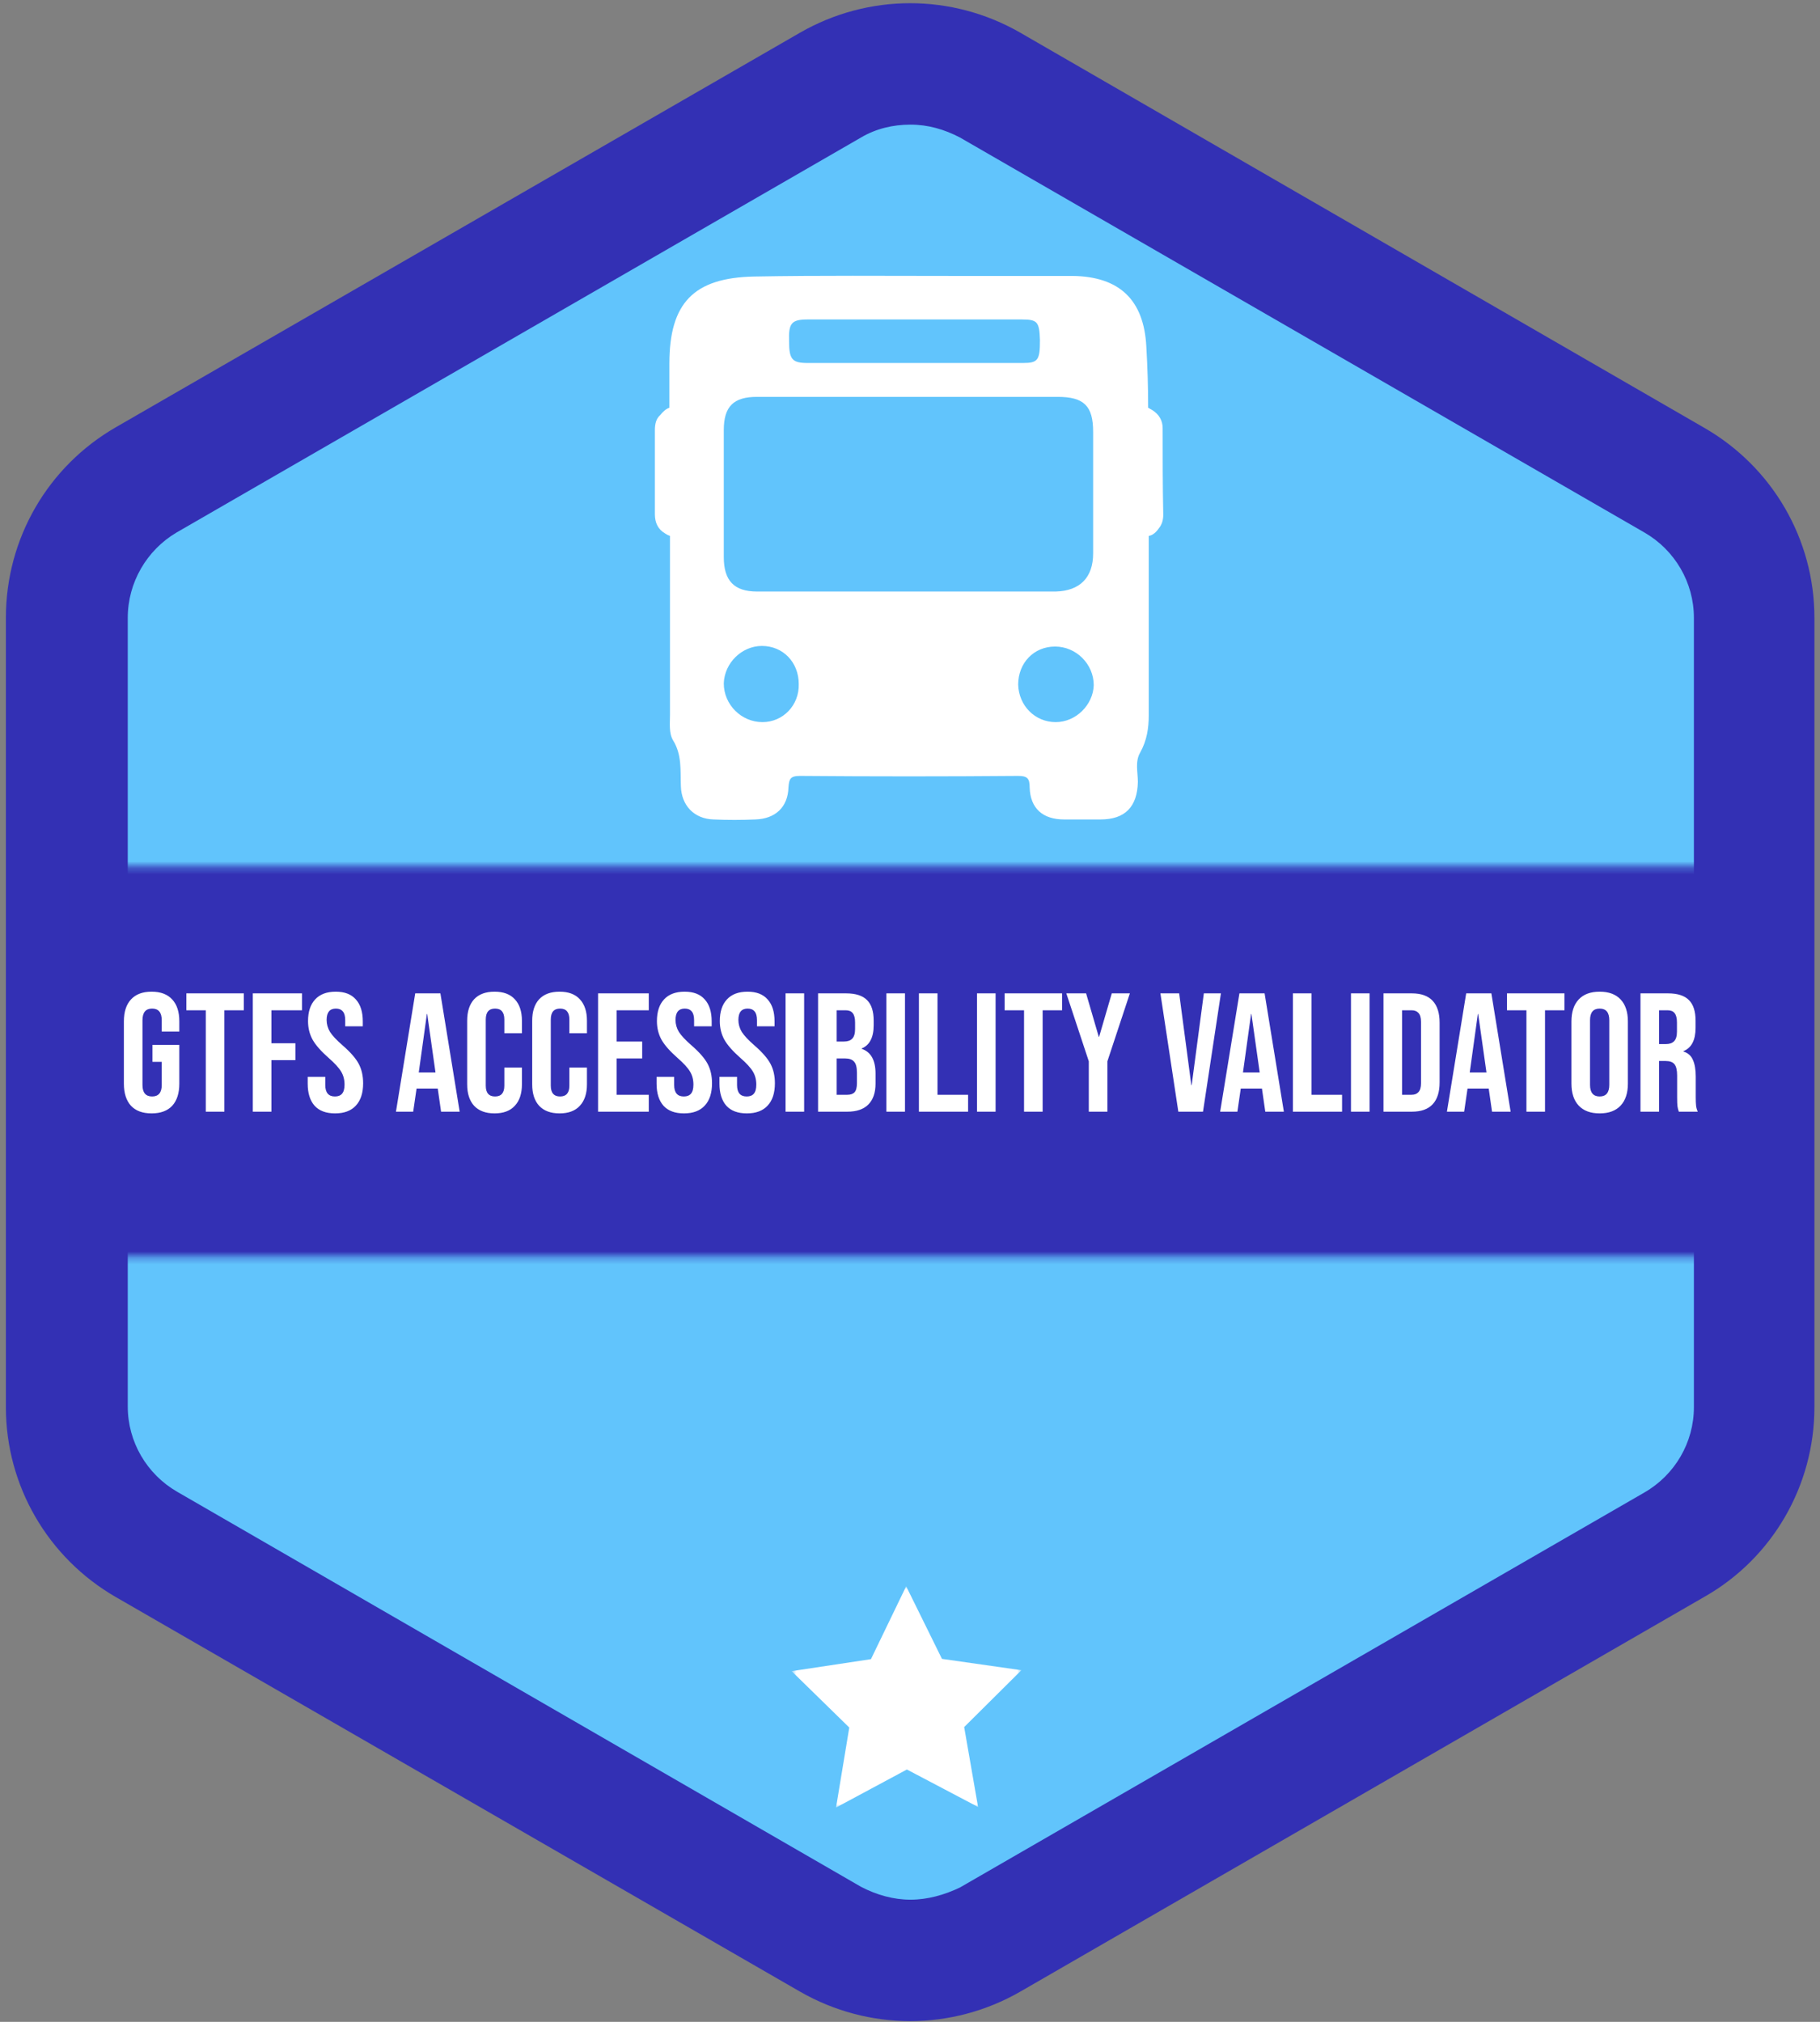
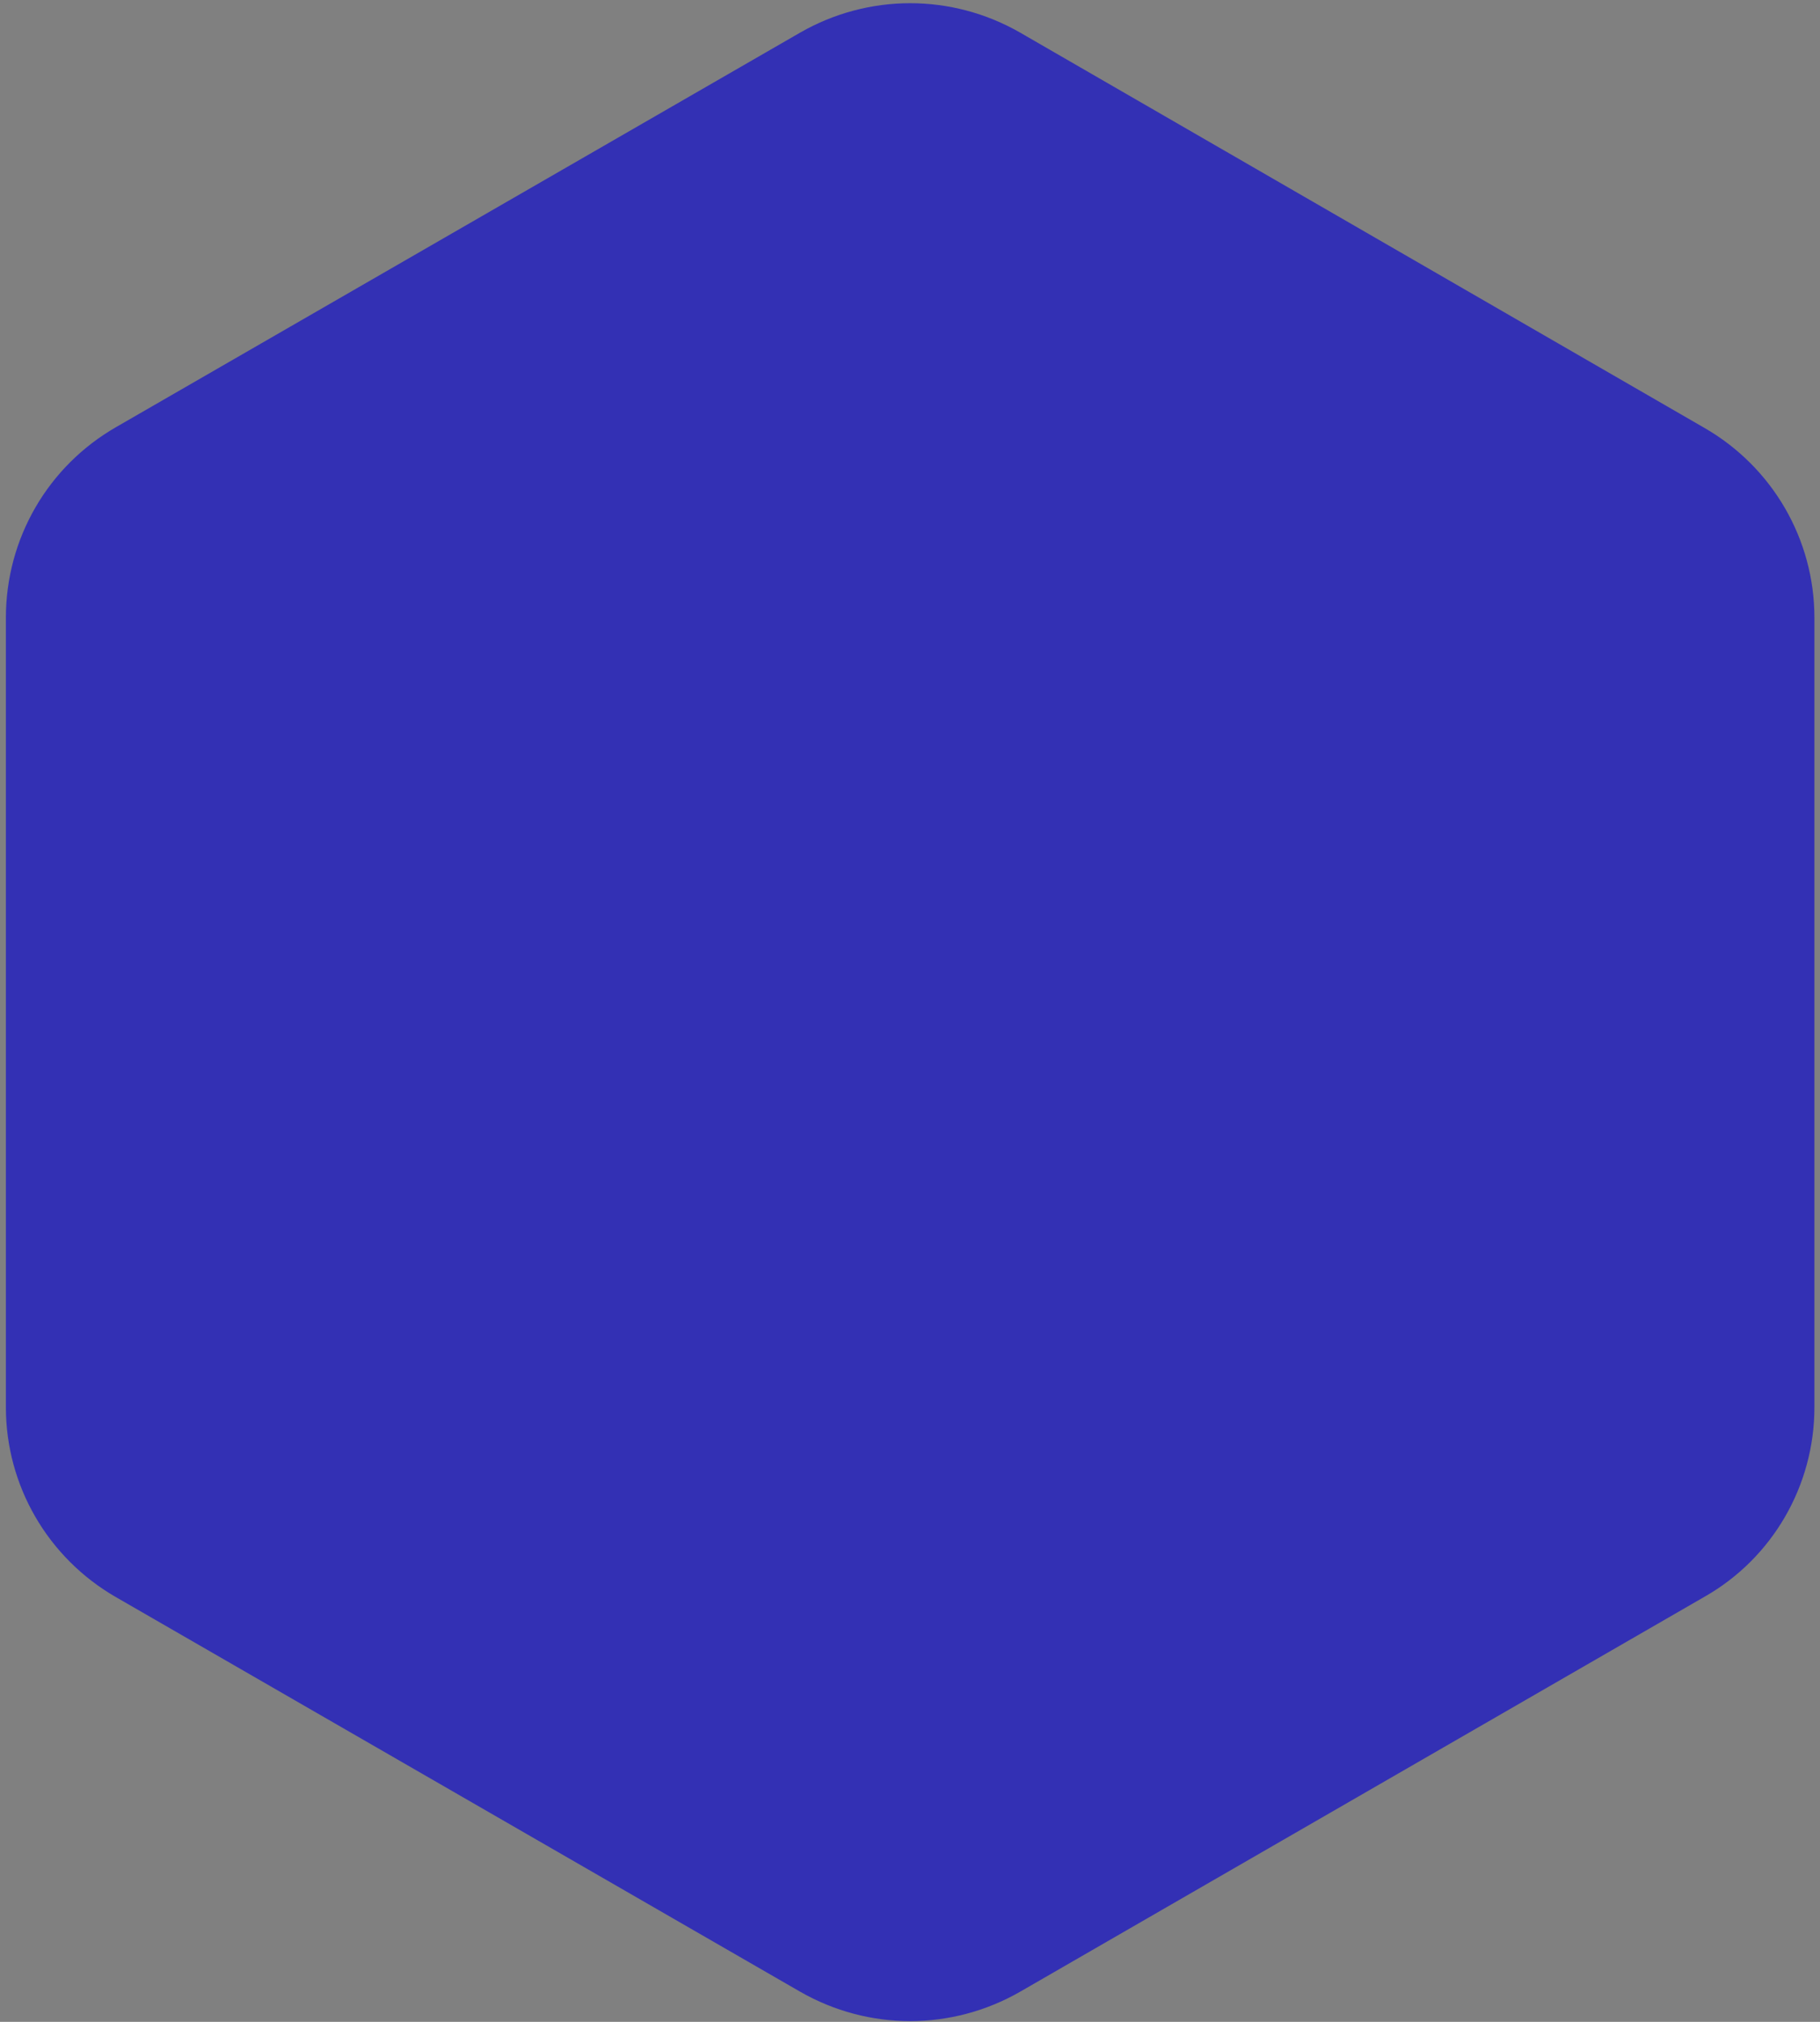
<svg xmlns="http://www.w3.org/2000/svg" width="280" height="311" viewBox="0 0 280 311" fill="none">
  <rect x="0" y="0" width="280" height="311" fill="#808080" stroke="none" />
  <path fill-rule="evenodd" clip-rule="evenodd" d="M279.142 216.458V95.026C279.142 82.956 272.683 71.822 262.162 65.787L156.951 5.019C146.43 -1.016 133.617 -1.016 123.096 5.019L17.884 65.683C7.363 71.718 0.905 82.852 0.905 95.026V216.458C0.905 228.529 7.363 239.663 17.884 245.698L123.096 306.362C133.617 312.397 146.43 312.397 156.951 306.362L262.266 245.594C272.683 239.663 279.142 228.529 279.142 216.458Z" fill="#3330B4" />
-   <path fill-rule="evenodd" clip-rule="evenodd" d="M140.075 292.21C137.471 292.21 134.867 291.482 132.471 290.233L27.259 229.465C22.572 226.76 19.655 221.765 19.655 216.354V95.026C19.655 89.615 22.572 84.621 27.155 81.915L132.471 21.147C134.763 19.794 137.367 19.17 140.075 19.17C142.784 19.17 145.284 19.899 147.68 21.147L252.995 81.915C257.683 84.621 260.6 89.615 260.6 95.026V216.458C260.6 221.869 257.683 226.864 252.995 229.569L147.68 290.337C145.284 291.482 142.68 292.21 140.075 292.21Z" fill="#61C4FC" />
  <mask id="mask0_401_3" style="mask-type:alpha" maskUnits="userSpaceOnUse" x="10" y="133" width="259" height="61">
    <path d="M10.646 133.301H268.645V193.301H10.646V133.301Z" fill="white" />
  </mask>
  <g mask="url(#mask0_401_3)">
-     <path fill-rule="evenodd" clip-rule="evenodd" d="M10.646 34.232H268.645V292.232H10.646V34.232Z" fill="#3330B4" />
-   </g>
+     </g>
  <mask id="mask1_401_3" style="mask-type:alpha" maskUnits="userSpaceOnUse" x="122" y="244" width="36" height="35">
    <path d="M122 244H157.139V278.037H122V244Z" fill="white" />
  </mask>
  <g mask="url(#mask1_401_3)">
-     <path fill-rule="evenodd" clip-rule="evenodd" d="M144.917 255.167L157.139 256.912L148.335 265.657L150.471 277.948L139.523 272.186L128.621 278.037L130.658 265.73L121.785 257.056L133.992 255.212L139.41 244L144.917 255.167Z" fill="white" />
-   </g>
-   <path fill-rule="evenodd" clip-rule="evenodd" d="M178.87 65.88C178.87 64.671 178.312 63.741 177.289 63.09C177.103 62.997 176.824 62.811 176.638 62.718C176.638 59.649 176.545 56.487 176.359 53.326C175.987 46.072 172.174 42.538 165.013 42.445C158.782 42.445 152.551 42.445 146.32 42.445C136.183 42.445 126.139 42.352 116.002 42.538C106.702 42.724 102.982 46.63 102.982 55.929C102.982 58.161 102.982 60.393 102.982 62.718C102.424 62.904 101.959 63.369 101.587 63.834C100.936 64.392 100.75 65.229 100.75 66.159C100.75 70.437 100.75 74.715 100.75 79.086C100.75 80.388 101.215 81.411 102.331 82.062C102.61 82.248 102.796 82.341 103.075 82.434C103.075 91.641 103.075 100.754 103.075 109.961C103.075 111.263 102.889 112.751 103.54 113.867C104.935 116.099 104.656 118.517 104.749 120.935C104.842 123.911 106.795 125.957 109.771 126.05C111.91 126.143 114.049 126.143 116.188 126.05C119.257 125.957 121.21 124.19 121.303 121.121C121.396 119.819 121.582 119.354 123.07 119.354C134.23 119.447 145.483 119.447 156.643 119.354C158.038 119.354 158.41 119.726 158.41 121.121C158.503 124.376 160.456 126.05 163.711 126.05C165.571 126.05 167.431 126.05 169.291 126.05C173.104 126.05 174.964 124.097 175.057 120.284C175.057 118.796 174.592 117.122 175.429 115.727C176.452 113.867 176.731 112.007 176.731 109.961C176.731 101.312 176.731 92.664 176.731 82.434C177.382 82.341 177.94 81.783 178.312 81.225C178.777 80.667 178.963 79.923 178.963 79.179C178.87 74.808 178.87 70.344 178.87 65.88ZM124.279 49.141C129.859 49.141 135.439 49.141 140.926 49.141C146.32 49.141 151.714 49.141 157.201 49.141C159.619 49.141 159.898 49.513 159.991 52.303C159.991 55.371 159.712 55.837 157.387 55.837C146.32 55.837 135.253 55.837 124.279 55.837C121.861 55.837 121.396 55.279 121.396 52.489C121.303 49.699 121.768 49.141 124.279 49.141ZM117.304 111.077C114.049 111.077 111.352 108.38 111.352 105.125C111.445 101.963 114.142 99.359 117.211 99.359C120.466 99.359 122.884 101.87 122.884 105.218C122.977 108.473 120.466 111.077 117.304 111.077ZM116.467 90.99C112.933 90.99 111.352 89.316 111.352 85.689C111.352 79.179 111.352 72.669 111.352 66.159C111.352 62.532 112.84 61.044 116.467 61.044C124.279 61.044 131.998 61.044 139.81 61.044C147.436 61.044 155.062 61.044 162.688 61.044C166.78 61.044 168.175 62.439 168.175 66.438C168.175 72.669 168.175 78.9 168.175 85.131C168.175 88.851 166.129 90.897 162.409 90.99C147.157 90.99 131.812 90.99 116.467 90.99ZM162.409 111.077C159.247 111.077 156.736 108.566 156.643 105.311C156.643 101.963 159.061 99.452 162.316 99.452C165.571 99.452 168.268 102.149 168.268 105.404C168.175 108.38 165.571 111.077 162.409 111.077Z" fill="white" />
-   <path d="M23.323 171.26C21.936 171.26 20.879 170.87 20.151 170.09C19.423 169.293 19.059 168.157 19.059 166.684V157.116C19.059 155.643 19.423 154.516 20.151 153.736C20.879 152.939 21.936 152.54 23.323 152.54C24.71 152.54 25.767 152.939 26.495 153.736C27.223 154.516 27.587 155.643 27.587 157.116V158.676H24.883V156.934C24.883 155.738 24.389 155.14 23.401 155.14C22.413 155.14 21.919 155.738 21.919 156.934V166.892C21.919 168.071 22.413 168.66 23.401 168.66C24.389 168.66 24.883 168.071 24.883 166.892V163.33H23.453V160.73H27.587V166.684C27.587 168.157 27.223 169.293 26.495 170.09C25.767 170.87 24.71 171.26 23.323 171.26ZM31.659 155.4H28.669V152.8H37.509V155.4H34.519V171H31.659V155.4ZM38.894 152.8H46.46V155.4H41.754V160.47H45.446V163.07H41.754V171H38.894V152.8ZM51.55 171.26C50.163 171.26 49.114 170.87 48.404 170.09C47.693 169.293 47.338 168.157 47.338 166.684V165.644H50.042V166.892C50.042 168.071 50.536 168.66 51.524 168.66C52.009 168.66 52.373 168.521 52.616 168.244C52.876 167.949 53.006 167.481 53.006 166.84C53.006 166.077 52.832 165.41 52.486 164.838C52.139 164.249 51.498 163.547 50.562 162.732C49.383 161.692 48.56 160.756 48.092 159.924C47.624 159.075 47.39 158.121 47.39 157.064C47.39 155.625 47.754 154.516 48.482 153.736C49.21 152.939 50.267 152.54 51.654 152.54C53.023 152.54 54.054 152.939 54.748 153.736C55.458 154.516 55.814 155.643 55.814 157.116V157.87H53.11V156.934C53.11 156.31 52.988 155.859 52.746 155.582C52.503 155.287 52.148 155.14 51.68 155.14C50.726 155.14 50.25 155.721 50.25 156.882C50.25 157.541 50.423 158.156 50.77 158.728C51.134 159.3 51.784 159.993 52.72 160.808C53.916 161.848 54.739 162.793 55.19 163.642C55.64 164.491 55.866 165.488 55.866 166.632C55.866 168.123 55.493 169.267 54.748 170.064C54.02 170.861 52.954 171.26 51.55 171.26ZM63.88 152.8H67.754L70.718 171H67.858L67.338 167.386V167.438H64.088L63.568 171H60.916L63.88 152.8ZM66.999 164.968L65.725 155.972H65.674L64.425 164.968H66.999ZM76.084 171.26C74.715 171.26 73.666 170.87 72.938 170.09C72.228 169.31 71.872 168.209 71.872 166.788V157.012C71.872 155.591 72.228 154.49 72.938 153.71C73.666 152.93 74.715 152.54 76.084 152.54C77.454 152.54 78.494 152.93 79.204 153.71C79.932 154.49 80.296 155.591 80.296 157.012V158.936H77.592V156.83C77.592 155.703 77.116 155.14 76.162 155.14C75.209 155.14 74.732 155.703 74.732 156.83V166.996C74.732 168.105 75.209 168.66 76.162 168.66C77.116 168.66 77.592 168.105 77.592 166.996V164.214H80.296V166.788C80.296 168.209 79.932 169.31 79.204 170.09C78.494 170.87 77.454 171.26 76.084 171.26ZM86.088 171.26C84.719 171.26 83.67 170.87 82.942 170.09C82.231 169.31 81.876 168.209 81.876 166.788V157.012C81.876 155.591 82.231 154.49 82.942 153.71C83.67 152.93 84.719 152.54 86.088 152.54C87.457 152.54 88.498 152.93 89.208 153.71C89.936 154.49 90.3 155.591 90.3 157.012V158.936H87.596V156.83C87.596 155.703 87.12 155.14 86.166 155.14C85.213 155.14 84.736 155.703 84.736 156.83V166.996C84.736 168.105 85.213 168.66 86.166 168.66C87.12 168.66 87.596 168.105 87.596 166.996V164.214H90.3V166.788C90.3 168.209 89.936 169.31 89.208 170.09C88.498 170.87 87.457 171.26 86.088 171.26ZM92.011 152.8H99.811V155.4H94.871V160.21H98.797V162.81H94.871V168.4H99.811V171H92.011V152.8ZM105.225 171.26C103.839 171.26 102.79 170.87 102.079 170.09C101.369 169.293 101.013 168.157 101.013 166.684V165.644H103.717V166.892C103.717 168.071 104.211 168.66 105.199 168.66C105.685 168.66 106.049 168.521 106.291 168.244C106.551 167.949 106.681 167.481 106.681 166.84C106.681 166.077 106.508 165.41 106.161 164.838C105.815 164.249 105.173 163.547 104.237 162.732C103.059 161.692 102.235 160.756 101.767 159.924C101.299 159.075 101.065 158.121 101.065 157.064C101.065 155.625 101.429 154.516 102.157 153.736C102.885 152.939 103.943 152.54 105.329 152.54C106.699 152.54 107.73 152.939 108.423 153.736C109.134 154.516 109.489 155.643 109.489 157.116V157.87H106.785V156.934C106.785 156.31 106.664 155.859 106.421 155.582C106.179 155.287 105.823 155.14 105.355 155.14C104.402 155.14 103.925 155.721 103.925 156.882C103.925 157.541 104.099 158.156 104.445 158.728C104.809 159.3 105.459 159.993 106.395 160.808C107.591 161.848 108.415 162.793 108.865 163.642C109.316 164.491 109.541 165.488 109.541 166.632C109.541 168.123 109.169 169.267 108.423 170.064C107.695 170.861 106.629 171.26 105.225 171.26ZM114.899 171.26C113.513 171.26 112.464 170.87 111.753 170.09C111.043 169.293 110.687 168.157 110.687 166.684V165.644H113.391V166.892C113.391 168.071 113.885 168.66 114.873 168.66C115.359 168.66 115.723 168.521 115.965 168.244C116.225 167.949 116.355 167.481 116.355 166.84C116.355 166.077 116.182 165.41 115.835 164.838C115.489 164.249 114.847 163.547 113.911 162.732C112.733 161.692 111.909 160.756 111.441 159.924C110.973 159.075 110.739 158.121 110.739 157.064C110.739 155.625 111.103 154.516 111.831 153.736C112.559 152.939 113.617 152.54 115.003 152.54C116.373 152.54 117.404 152.939 118.097 153.736C118.808 154.516 119.163 155.643 119.163 157.116V157.87H116.459V156.934C116.459 156.31 116.338 155.859 116.095 155.582C115.853 155.287 115.497 155.14 115.029 155.14C114.076 155.14 113.599 155.721 113.599 156.882C113.599 157.541 113.773 158.156 114.119 158.728C114.483 159.3 115.133 159.993 116.069 160.808C117.265 161.848 118.089 162.793 118.539 163.642C118.99 164.491 119.215 165.488 119.215 166.632C119.215 168.123 118.843 169.267 118.097 170.064C117.369 170.861 116.303 171.26 114.899 171.26ZM120.855 152.8H123.715V171H120.855V152.8ZM125.857 152.8H130.173C131.646 152.8 132.721 153.147 133.397 153.84C134.073 154.516 134.411 155.565 134.411 156.986V157.714C134.411 158.65 134.255 159.413 133.943 160.002C133.648 160.591 133.189 161.016 132.565 161.276V161.328C133.986 161.813 134.697 163.079 134.697 165.124V166.684C134.697 168.088 134.324 169.163 133.579 169.908C132.851 170.636 131.776 171 130.355 171H125.857V152.8ZM129.835 160.21C130.407 160.21 130.832 160.063 131.109 159.768C131.404 159.473 131.551 158.979 131.551 158.286V157.272C131.551 156.613 131.43 156.137 131.187 155.842C130.962 155.547 130.598 155.4 130.095 155.4H128.717V160.21H129.835ZM130.355 168.4C130.858 168.4 131.23 168.27 131.473 168.01C131.716 167.733 131.837 167.265 131.837 166.606V165.02C131.837 164.188 131.69 163.616 131.395 163.304C131.118 162.975 130.65 162.81 129.991 162.81H128.717V168.4H130.355ZM136.369 152.8H139.229V171H136.369V152.8ZM141.371 152.8H144.231V168.4H148.937V171H141.371V152.8ZM150.308 152.8H153.168V171H150.308V152.8ZM157.546 155.4H154.556V152.8H163.396V155.4H160.406V171H157.546V155.4ZM167.508 163.252L164.05 152.8H167.092L169.042 159.482H169.094L171.044 152.8H173.826L170.368 163.252V171H167.508V163.252ZM178.525 152.8H181.411L183.283 166.918H183.335L185.207 152.8H187.833L185.077 171H181.281L178.525 152.8ZM190.68 152.8H194.554L197.518 171H194.658L194.138 167.386V167.438H190.888L190.368 171H187.716L190.68 152.8ZM193.8 164.968L192.526 155.972H192.474L191.226 164.968H193.8ZM198.906 152.8H201.766V168.4H206.472V171H198.906V152.8ZM207.843 152.8H210.703V171H207.843V152.8ZM212.845 152.8H217.213C218.635 152.8 219.701 153.181 220.411 153.944C221.122 154.707 221.477 155.825 221.477 157.298V166.502C221.477 167.975 221.122 169.093 220.411 169.856C219.701 170.619 218.635 171 217.213 171H212.845V152.8ZM217.161 168.4C217.629 168.4 217.985 168.261 218.227 167.984C218.487 167.707 218.617 167.256 218.617 166.632V157.168C218.617 156.544 218.487 156.093 218.227 155.816C217.985 155.539 217.629 155.4 217.161 155.4H215.705V168.4H217.161ZM225.567 152.8H229.441L232.405 171H229.545L229.025 167.386V167.438H225.775L225.255 171H222.603L225.567 152.8ZM228.687 164.968L227.413 155.972H227.361L226.113 164.968H228.687ZM234.835 155.4H231.845V152.8H240.685V155.4H237.695V171H234.835V155.4ZM246.102 171.26C244.698 171.26 243.624 170.861 242.878 170.064C242.133 169.267 241.76 168.14 241.76 166.684V157.116C241.76 155.66 242.133 154.533 242.878 153.736C243.624 152.939 244.698 152.54 246.102 152.54C247.506 152.54 248.581 152.939 249.326 153.736C250.072 154.533 250.444 155.66 250.444 157.116V166.684C250.444 168.14 250.072 169.267 249.326 170.064C248.581 170.861 247.506 171.26 246.102 171.26ZM246.102 168.66C247.09 168.66 247.584 168.062 247.584 166.866V156.934C247.584 155.738 247.09 155.14 246.102 155.14C245.114 155.14 244.62 155.738 244.62 156.934V166.866C244.62 168.062 245.114 168.66 246.102 168.66ZM252.379 152.8H256.617C258.09 152.8 259.165 153.147 259.841 153.84C260.517 154.516 260.855 155.565 260.855 156.986V158.104C260.855 159.993 260.231 161.189 258.983 161.692V161.744C259.676 161.952 260.161 162.377 260.439 163.018C260.733 163.659 260.881 164.517 260.881 165.592V168.79C260.881 169.31 260.898 169.735 260.933 170.064C260.967 170.376 261.054 170.688 261.193 171H258.281C258.177 170.705 258.107 170.428 258.073 170.168C258.038 169.908 258.021 169.44 258.021 168.764V165.436C258.021 164.604 257.882 164.023 257.605 163.694C257.345 163.365 256.885 163.2 256.227 163.2H255.239V171H252.379V152.8ZM256.279 160.6C256.851 160.6 257.275 160.453 257.553 160.158C257.847 159.863 257.994 159.369 257.994 158.676V157.272C257.994 156.613 257.873 156.137 257.631 155.842C257.405 155.547 257.041 155.4 256.539 155.4H255.239V160.6H256.279Z" fill="white" />
+     </g>
</svg>